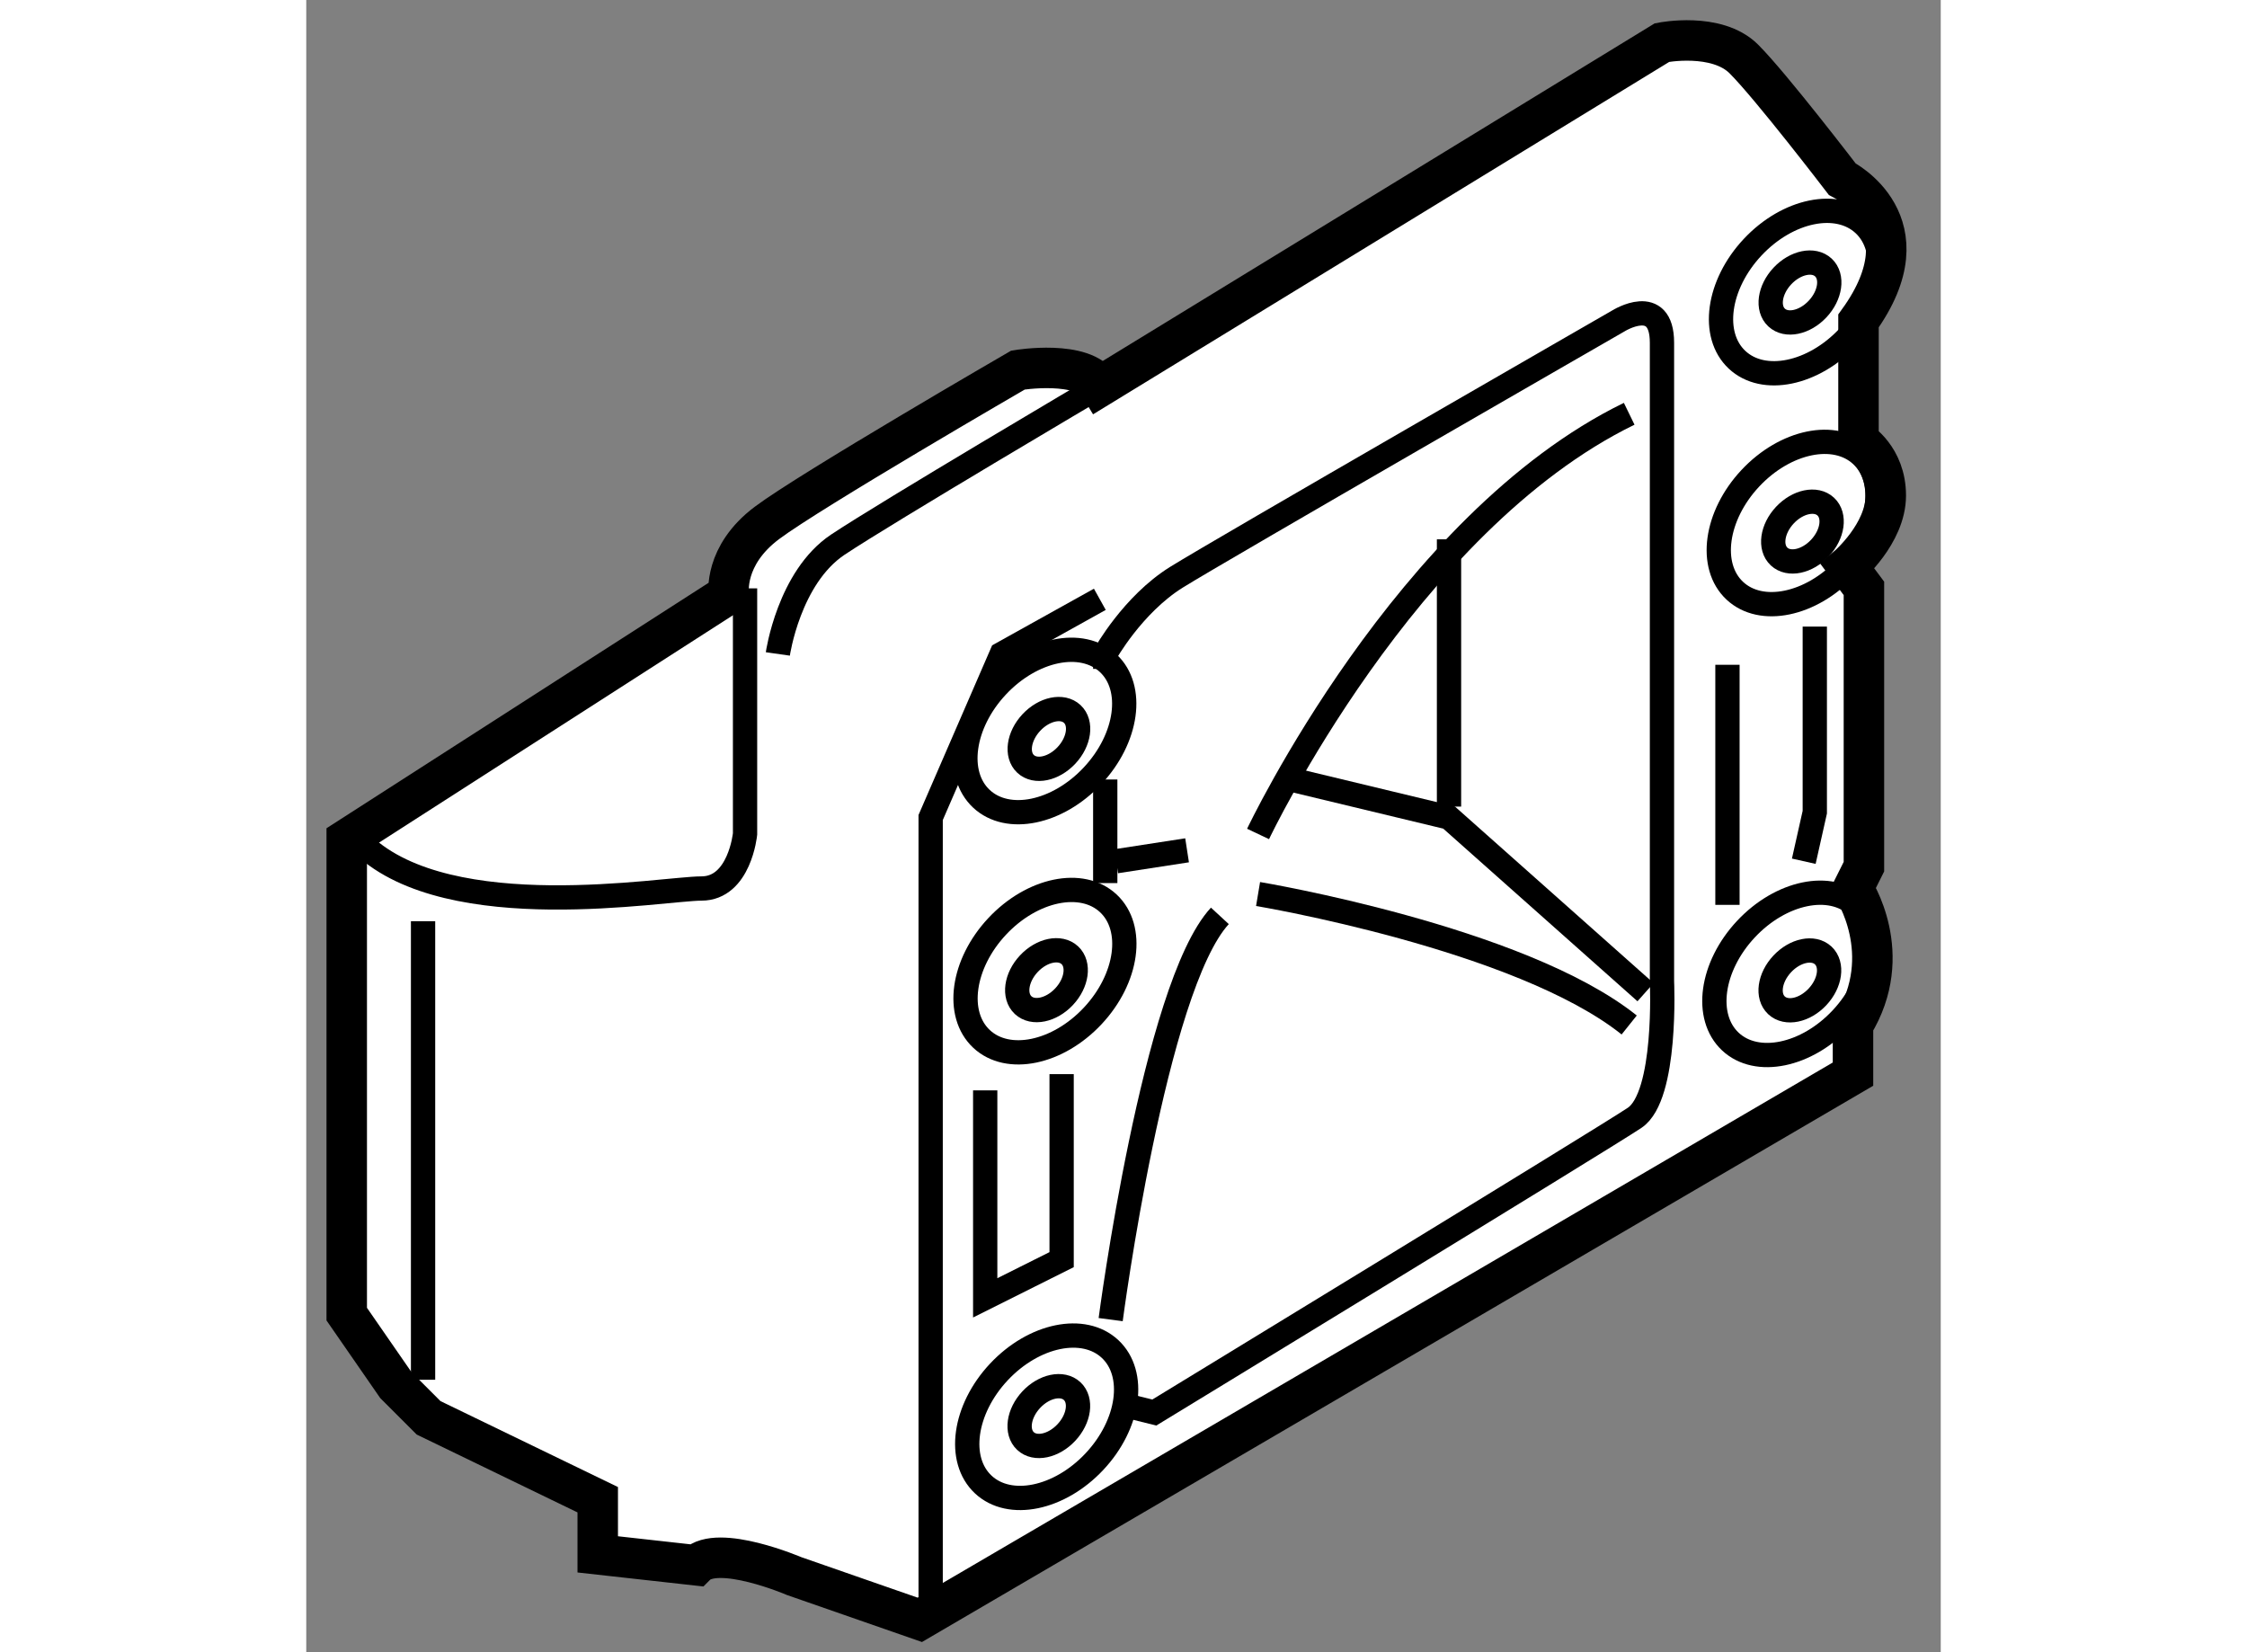
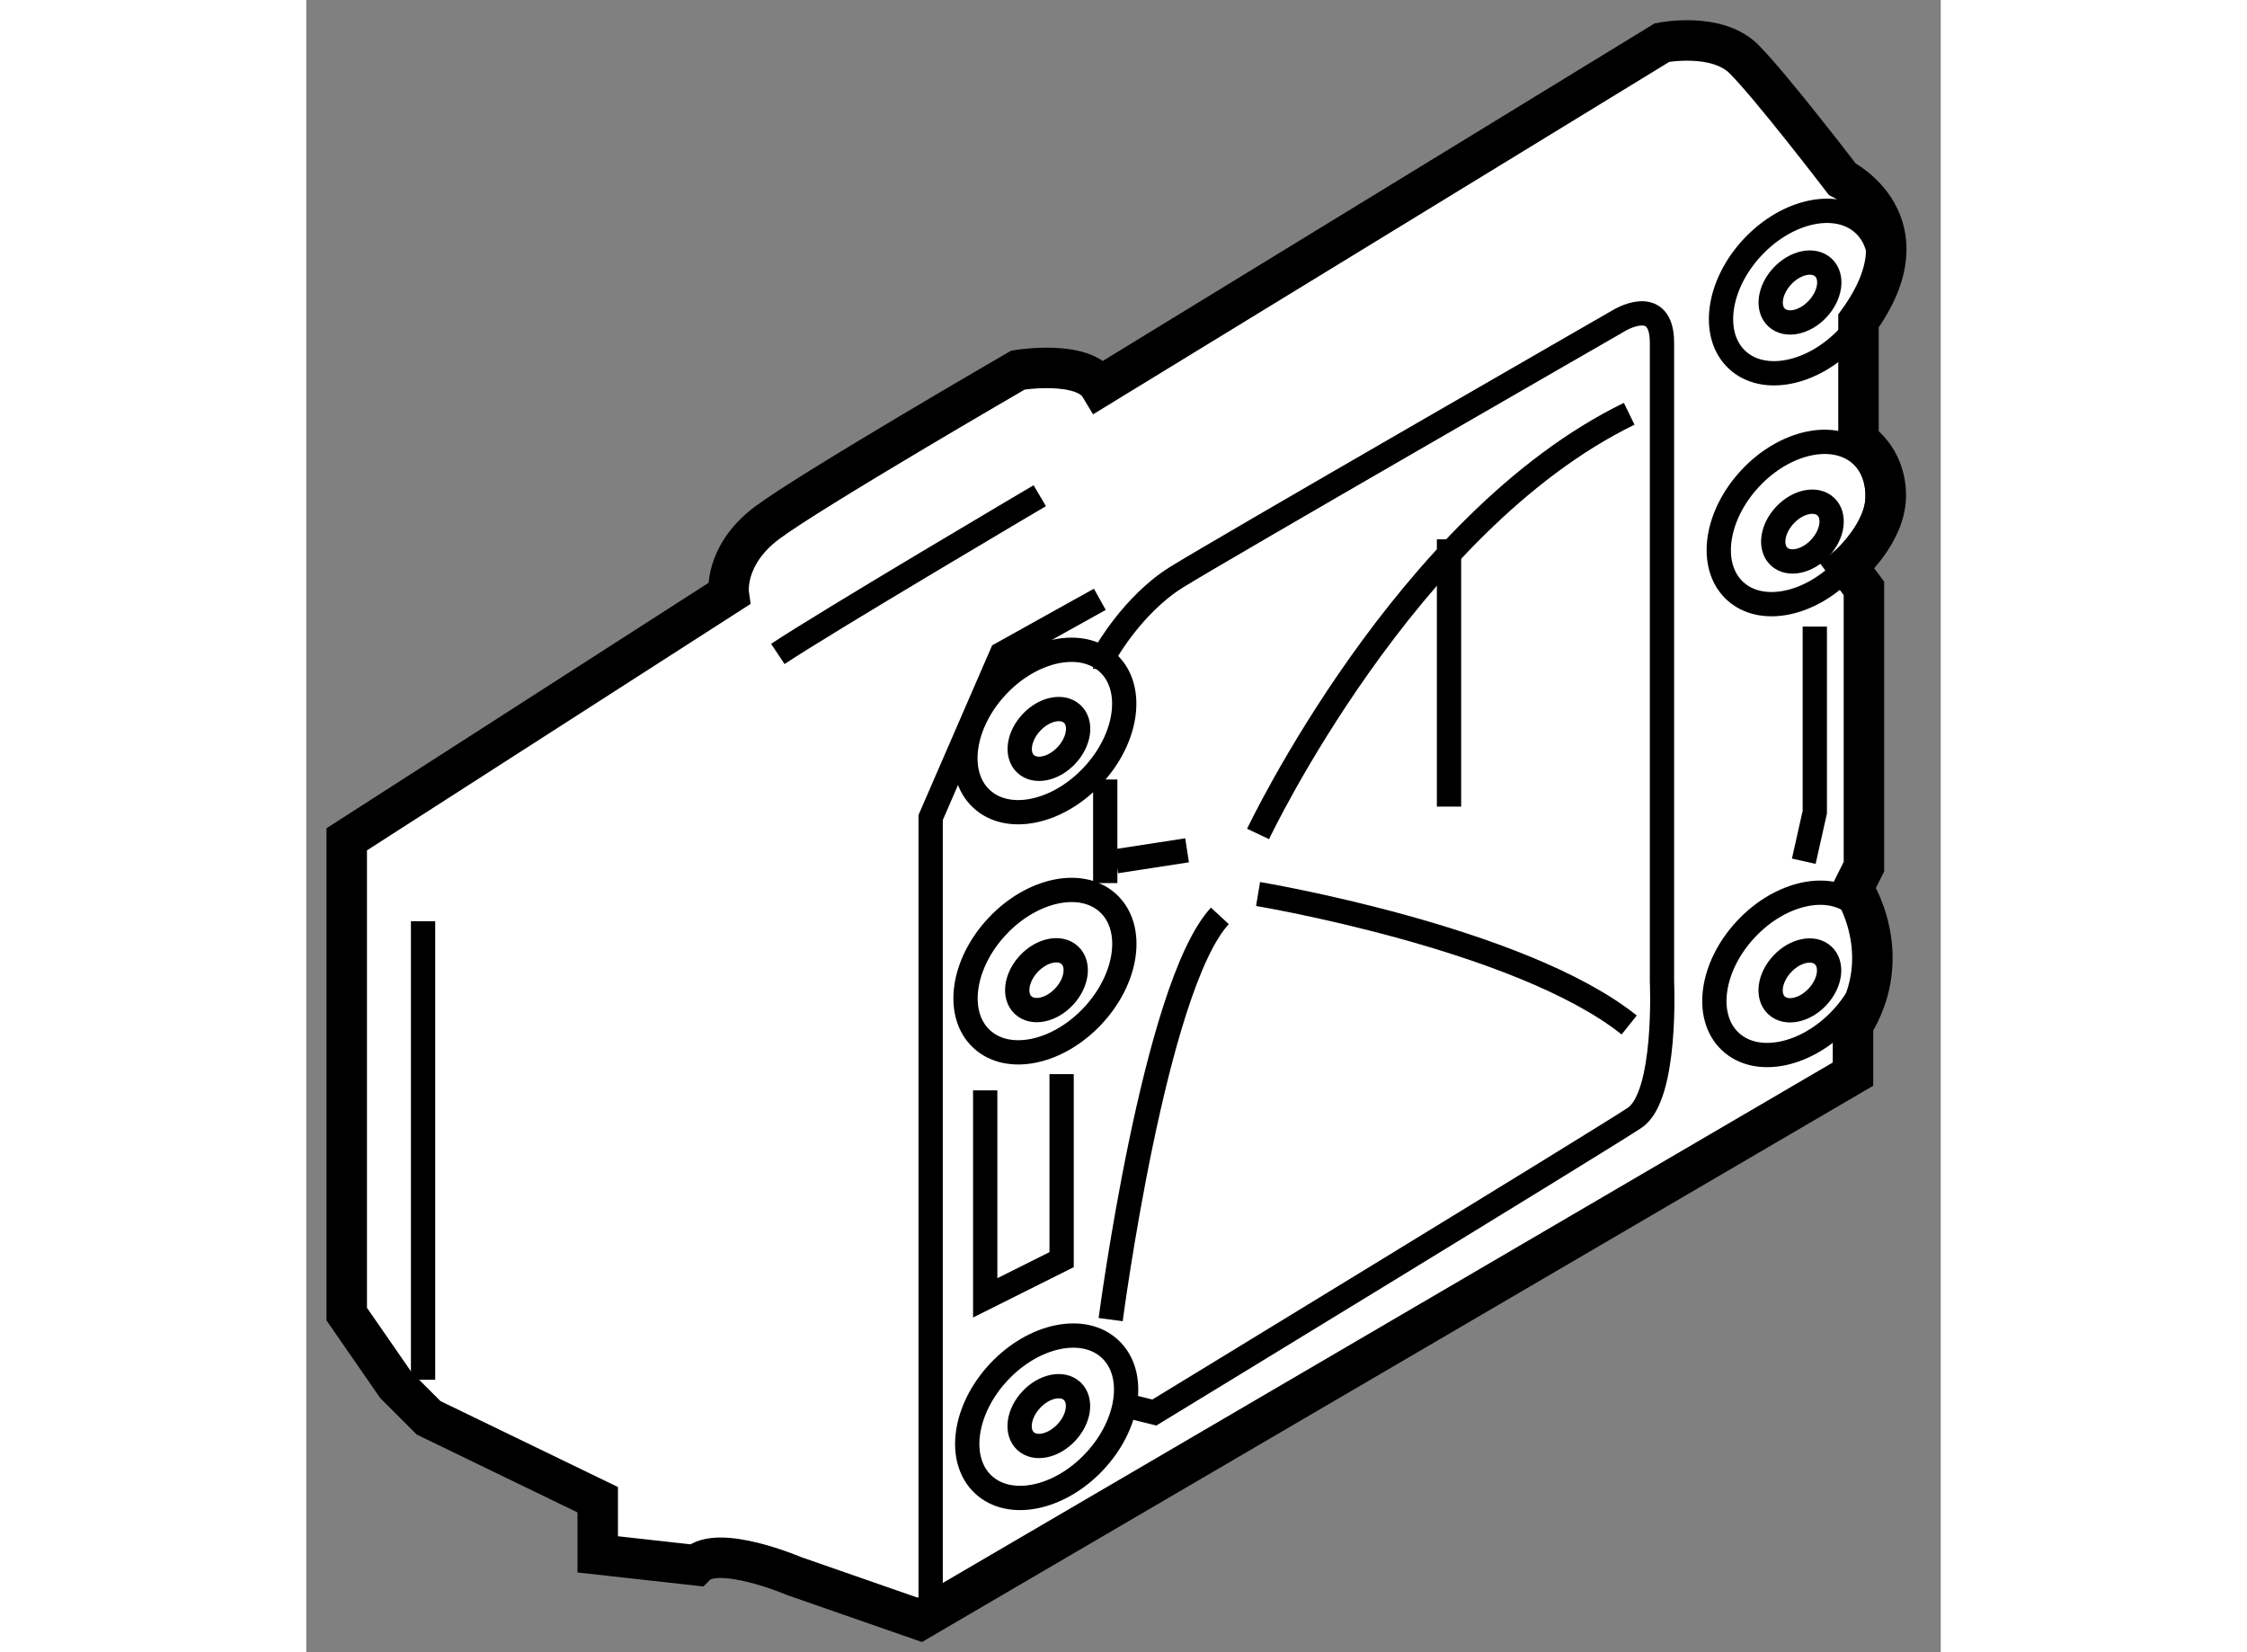
<svg xmlns="http://www.w3.org/2000/svg" version="1.1" x="0px" y="0px" width="244.8px" height="180px" viewBox="137.584 20.016 20.193 20.412" enable-background="new 0 0 244.8 180" xml:space="preserve">
  <rect x="137.584" y="20.016" width="20.193" height="20.412" fill="#808080" stroke="none" />
  <g>
    <path fill="#FFFFFF" stroke="#000000" stroke-width="0.5" d="M142.804,27.353c0,0-0.068-0.473,0.472-0.877     c0.539-0.404,3.101-1.888,3.101-1.888s0.81-0.135,1.012,0.202l6.945-4.248c0,0,0.674-0.134,1.011,0.203s1.214,1.483,1.214,1.483     s1.078,0.539,0.202,1.753v1.483c0,0,0.337,0.202,0.337,0.674s-0.472,0.876-0.472,0.876l0.202,0.271v3.438l-0.135,0.27     c0,0,0.539,0.809,0,1.686v0.607l-11.529,6.742l-1.551-0.54c0,0-0.944-0.404-1.214-0.134l-1.214-0.135v-0.675l-2.09-1.012     l-0.404-0.404l-0.607-0.877v-5.866L142.804,27.353z" />
-     <path fill="none" stroke="#000000" stroke-width="0.3" d="M143.005,27.285v3.034c0,0-0.066,0.674-0.539,0.674     s-3.102,0.473-4.18-0.539" />
-     <path fill="none" stroke="#000000" stroke-width="0.3" d="M143.41,28.095c0,0,0.135-0.945,0.741-1.35     c0.607-0.404,3.236-1.955,3.236-1.955" />
+     <path fill="none" stroke="#000000" stroke-width="0.3" d="M143.41,28.095c0.607-0.404,3.236-1.955,3.236-1.955" />
    <polyline fill="none" stroke="#000000" stroke-width="0.3" points="145.298,39.894 145.298,30.116 146.175,28.095 147.388,27.42        " />
    <path fill="none" stroke="#000000" stroke-width="0.3" d="M147.455,28.28v-0.186c0,0,0.337-0.607,0.877-0.945     c0.539-0.336,5.462-3.168,5.462-3.168s0.539-0.338,0.539,0.27s0,7.889,0,7.889s0.066,1.416-0.338,1.686s-5.934,3.641-5.934,3.641     l-0.27-0.067" />
    <line fill="none" stroke="#000000" stroke-width="0.3" x1="147.455" y1="30.926" x2="147.455" y2="29.646" />
    <path fill="none" stroke="#000000" stroke-width="0.3" d="M147.522,36.319c0,0,0.539-4.111,1.349-4.988" />
    <path fill="none" stroke="#000000" stroke-width="0.3" d="M149.343,30.319c0,0,1.82-3.844,4.585-5.191" />
    <path fill="none" stroke="#000000" stroke-width="0.3" d="M149.343,31.061c0,0,3.236,0.54,4.585,1.618" />
-     <polyline fill="none" stroke="#000000" stroke-width="0.3" points="149.748,29.646 151.702,30.116 154.13,32.274   " />
    <line fill="none" stroke="#000000" stroke-width="0.3" x1="151.702" y1="29.981" x2="151.702" y2="26.679" />
    <line fill="none" stroke="#000000" stroke-width="0.3" x1="139.027" y1="31.397" x2="139.027" y2="37.062" />
    <ellipse transform="matrix(0.73 0.683 -0.683 0.73 60.276 -99.451)" fill="none" stroke="#000000" stroke-width="0.3" cx="155.994" cy="26.554" rx="0.809" ry="1.146" />
    <ellipse transform="matrix(0.731 0.683 -0.683 0.731 60.173 -99.373)" fill="none" stroke="#000000" stroke-width="0.3" cx="155.995" cy="26.555" rx="0.297" ry="0.422" />
    <ellipse transform="matrix(0.73 0.684 -0.684 0.73 58.303 -100.295)" fill="none" stroke="#000000" stroke-width="0.3" cx="155.994" cy="23.588" rx="0.81" ry="1.146" />
    <ellipse transform="matrix(0.73 0.684 -0.684 0.73 58.296 -100.29)" fill="none" stroke="#000000" stroke-width="0.3" cx="155.995" cy="23.588" rx="0.298" ry="0.423" />
    <ellipse transform="matrix(0.73 0.683 -0.683 0.73 63.998 -97.917)" fill="none" stroke="#000000" stroke-width="0.3" cx="155.994" cy="32.083" rx="0.809" ry="1.146" />
    <ellipse transform="matrix(0.73 0.684 -0.684 0.73 64.105 -97.993)" fill="none" stroke="#000000" stroke-width="0.3" cx="155.995" cy="32.083" rx="0.298" ry="0.422" />
    <ellipse transform="matrix(0.73 0.683 -0.683 0.73 61.539 -91.596)" fill="none" stroke="#000000" stroke-width="0.3" cx="146.69" cy="32.083" rx="0.809" ry="1.147" />
    <ellipse transform="matrix(0.73 0.684 -0.684 0.73 61.59 -91.631)" fill="none" stroke="#000000" stroke-width="0.3" cx="146.69" cy="32.083" rx="0.298" ry="0.422" />
    <ellipse transform="matrix(0.73 0.684 -0.684 0.73 65.282 -90.175)" fill="none" stroke="#000000" stroke-width="0.3" cx="146.69" cy="37.477" rx="0.809" ry="1.146" />
    <ellipse transform="matrix(0.731 0.683 -0.683 0.731 65.125 -90.075)" fill="none" stroke="#000000" stroke-width="0.3" cx="146.69" cy="37.478" rx="0.297" ry="0.422" />
    <ellipse transform="matrix(0.73 0.683 -0.683 0.73 59.511 -92.397)" fill="none" stroke="#000000" stroke-width="0.3" cx="146.69" cy="29.116" rx="0.809" ry="1.147" />
    <ellipse transform="matrix(0.731 0.683 -0.683 0.731 59.415 -92.328)" fill="none" stroke="#000000" stroke-width="0.3" cx="146.69" cy="29.116" rx="0.297" ry="0.422" />
-     <line fill="none" stroke="#000000" stroke-width="0.3" x1="155.142" y1="28.229" x2="155.142" y2="31.195" />
    <polyline fill="none" stroke="#000000" stroke-width="0.3" points="156.085,30.656 156.221,30.05 156.221,27.757   " />
    <polyline fill="none" stroke="#000000" stroke-width="0.3" points="145.972,33.487 145.972,36.05 146.916,35.578 146.916,33.286        " />
    <line fill="none" stroke="#000000" stroke-width="0.3" x1="147.59" y1="30.656" x2="148.466" y2="30.521" />
  </g>
</svg>